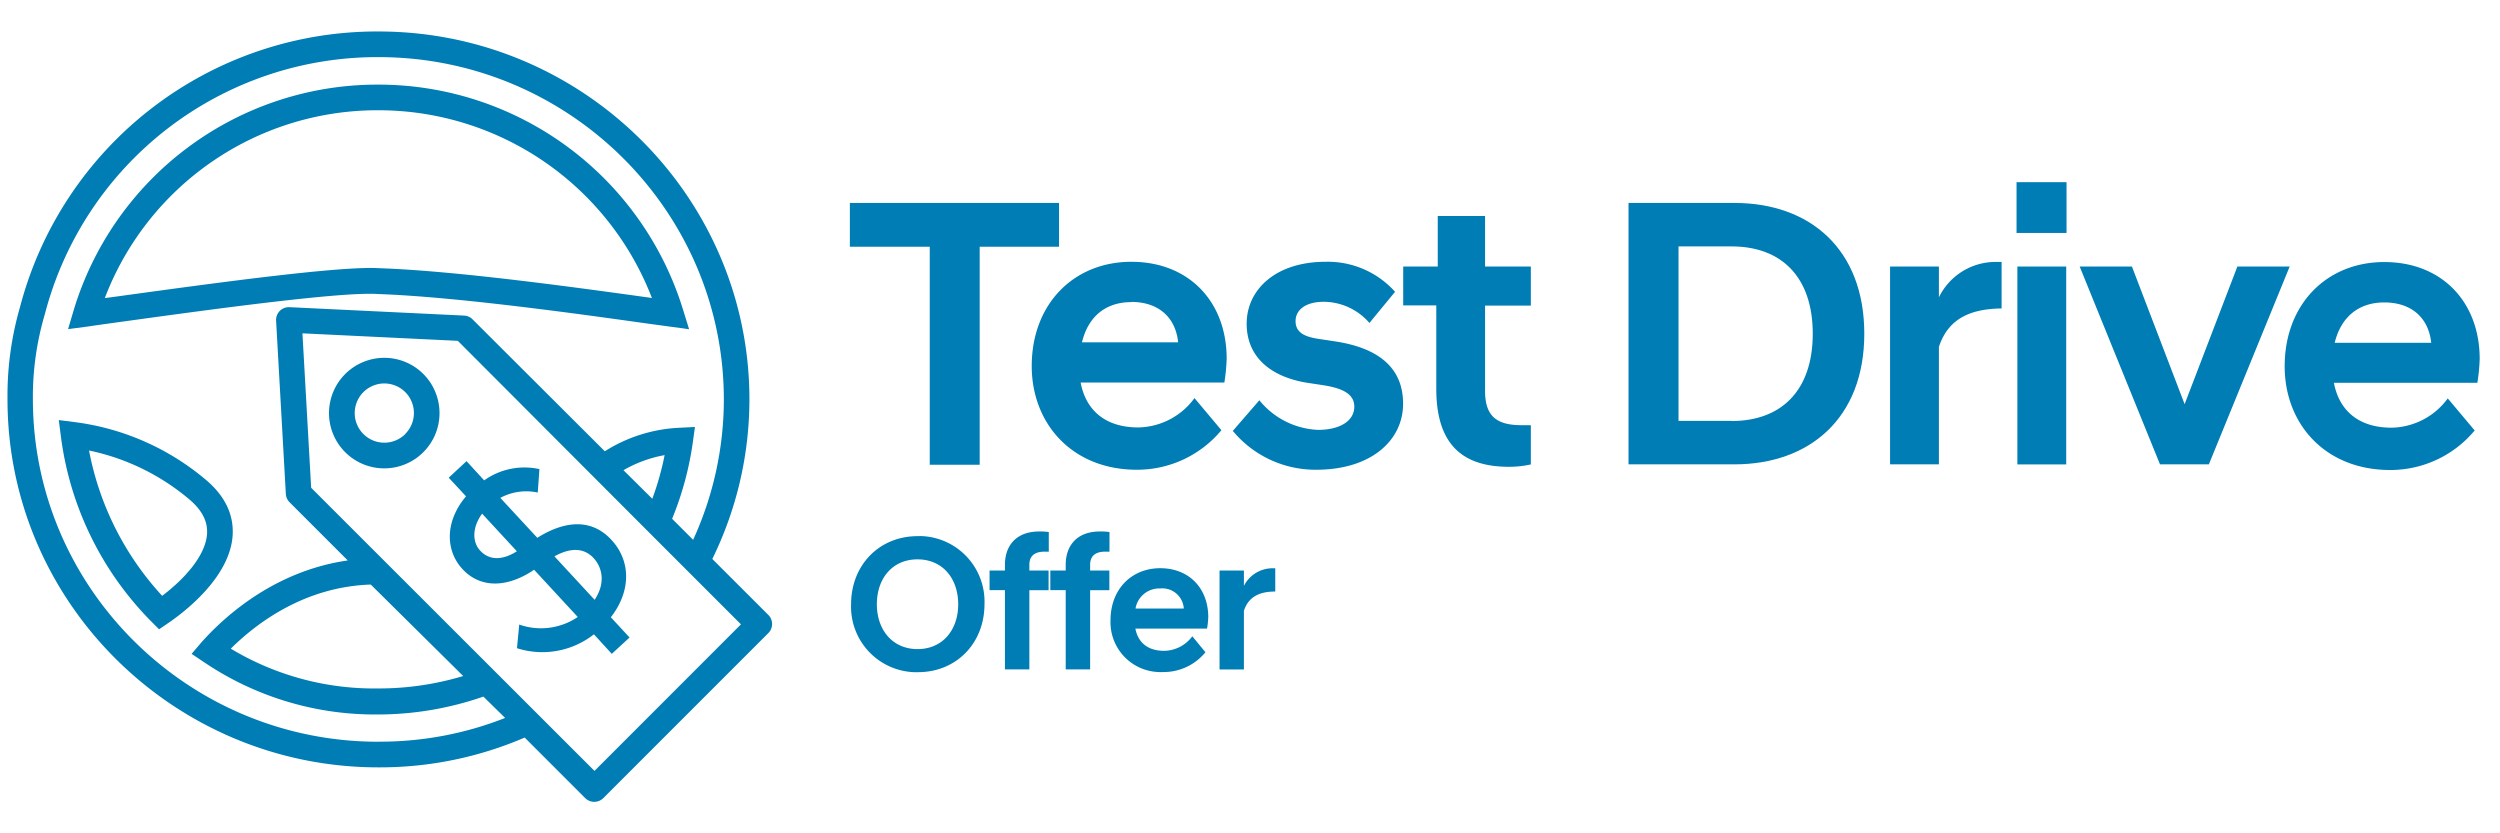
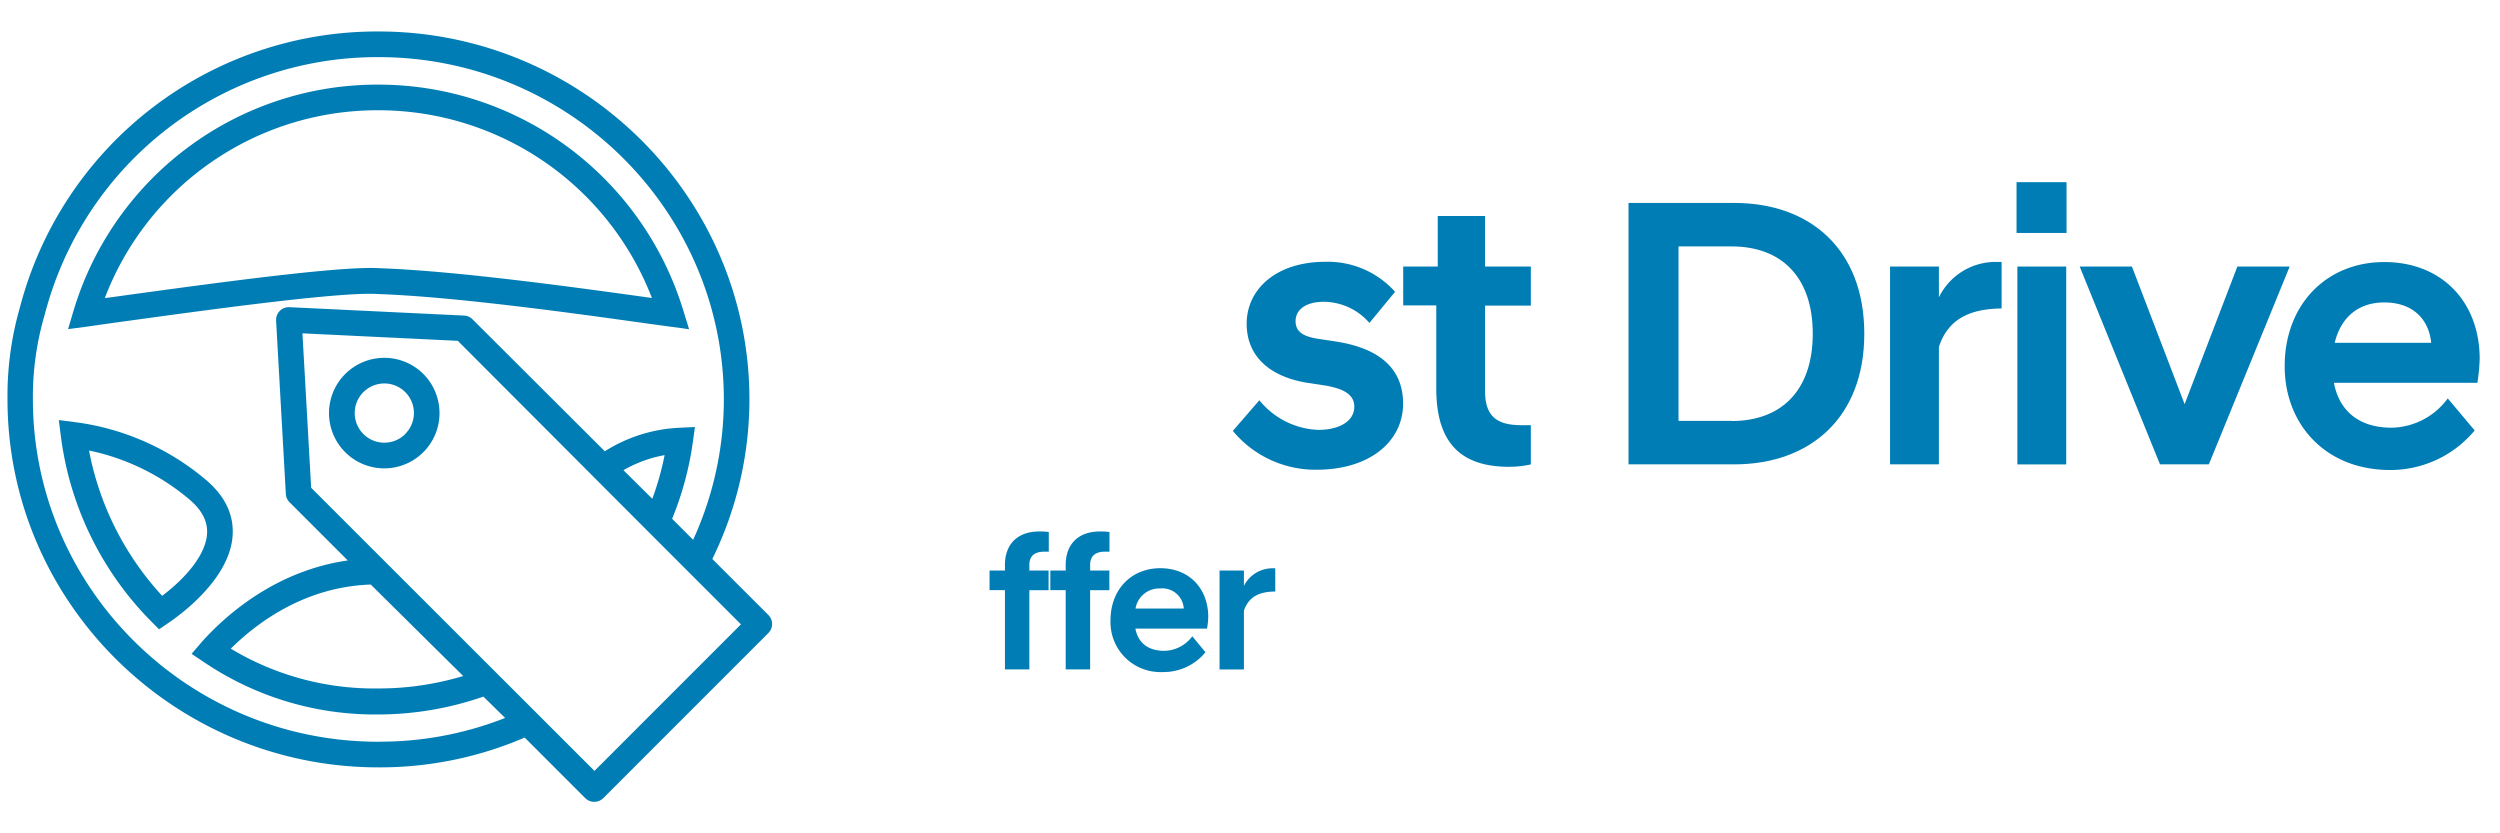
<svg xmlns="http://www.w3.org/2000/svg" viewBox="0 0 390 130" aria-label="hidden">
  <style>
.hyundaiBlue{fill:#007db4;}
</style>
-   <polygon class="hyundaiBlue" points="145.04 72.5 152.83 72.5 152.83 38.49 165.21 38.49 165.21 31.66 132.58 31.66 132.58 38.49 145.04 38.49 145.04 72.5" />
-   <path class="hyundaiBlue" d="M186.34,62.1a11.07,11.07,0,0,1-8.76,4.58c-5.34,0-8.22-2.86-9-7H191a29.27,29.27,0,0,0,.36-3.72c0-8.88-5.87-15.12-14.87-15.12s-15.54,6.6-15.54,16.26c0,9,6.3,16.12,16.27,16.18a17.1,17.1,0,0,0,13.32-6.17Zm-9.86-15c4.14,0,6.9,2.3,7.31,6.3h-15C169.76,49.35,172.52,47.13,176.48,47.13Z" />
  <path class="hyundaiBlue" d="M208.29,53.26l-2.76-.42c-2.22-.36-3.42-1.08-3.42-2.76s1.5-3,4.38-3a9.5,9.5,0,0,1,7.14,3.3l4-4.86a14.08,14.08,0,0,0-10.86-4.68c-7.73,0-12.29,4.32-12.29,9.66,0,5,3.48,8.18,9.23,9.18l2.76.42c2.94.47,4.8,1.34,4.8,3.34,0,2.28-2.34,3.62-5.64,3.62a12.44,12.44,0,0,1-9.17-4.62l-4.14,4.78a16.75,16.75,0,0,0,13,6.06c8.7,0,13.56-4.68,13.56-10.26C218.91,57.63,215.37,54.33,208.29,53.26Z" />
  <path class="hyundaiBlue" d="M231.67,33.7h-7.38v7.88H218.9v6.06h5.16v13c0,8.45,3.84,12.18,11.33,12.18a15.71,15.71,0,0,0,3.42-.37V66.33h-1.43c-3.84,0-5.71-1.34-5.71-5.34V47.67h7.14V41.58h-7.14Z" />
  <path class="hyundaiBlue" d="M270.58,31.66H254.05l0,40.78h16.5c11.73,0,20.28-7.19,20.28-20.38S282.34,31.66,270.58,31.66Zm-.45,34h-8.28V38.44h8.28c7.74,0,12.66,4.74,12.66,13.62S277.87,65.68,270.13,65.68Z" />
  <path class="hyundaiBlue" d="M302.47,46.38v-4.8h-7.62V72.44h7.62V54.12c1.5-4.62,5.22-5.94,9.78-6V40.86h-.9A9.84,9.84,0,0,0,302.47,46.38Z" />
  <rect class="hyundaiBlue" x="314.58" y="28.42" width="7.8" height="7.92" />
  <rect class="hyundaiBlue" x="314.71" y="41.58" width="7.62" height="30.87" />
  <polygon class="hyundaiBlue" points="349.03 41.58 340.8 63.05 332.58 41.58 324.43 41.58 336.96 72.44 344.58 72.44 357.19 41.58 349.03 41.58" />
  <path class="hyundaiBlue" d="M386.83,56c0-8.88-5.88-15.12-14.88-15.12s-15.54,6.6-15.54,16.26c0,9,6.3,16.12,16.32,16.18a17.1,17.1,0,0,0,13.32-6.17l-4.2-5a11.09,11.09,0,0,1-8.76,4.57c-5.34,0-8.22-2.86-9-7h22.38A29.27,29.27,0,0,0,386.83,56Zm-22.62-2.52c1-4.08,3.78-6.3,7.74-6.3,4.14,0,6.9,2.3,7.32,6.3Z" />
-   <path class="hyundaiBlue" d="M143.15,83.64c-6,0-10.38,4.53-10.38,10.62a10.22,10.22,0,0,0,9.82,10.6h.61c6,0,10.38-4.52,10.38-10.61a10.23,10.23,0,0,0-9.82-10.62C143.56,83.63,143.36,83.63,143.15,83.64Zm0,17.62c-3.93,0-6.36-3-6.36-7h0c0-4,2.41-7,6.34-7s6.35,3,6.35,7-2.42,7-6.35,7Z" />
  <path class="hyundaiBlue" d="M156.77,88.11V89h-2.4v3.06h2.4v12.37h3.81V92.07h3V89h-3v-.87c0-1.5.93-2.07,2.37-2.07h.66V83a8.71,8.71,0,0,0-1.44-.09C158.54,82.89,156.77,85.11,156.77,88.11Z" />
  <path class="hyundaiBlue" d="M166.25,88.11V89h-2.4v3.06h2.4v12.37h3.81V92.07h3V89h-3v-.87c0-1.5.93-2.07,2.36-2.07h.66V83a8.52,8.52,0,0,0-1.43-.09C168,82.89,166.25,85.11,166.25,88.11Z" />
  <path class="hyundaiBlue" d="M181,88.64c-4.49,0-7.76,3.29-7.76,8.13a7.78,7.78,0,0,0,7.48,8.07,5.15,5.15,0,0,0,.68,0,8.43,8.43,0,0,0,6.65-3.09L186,99.26a5.56,5.56,0,0,1-4.38,2.27c-2.67,0-4.11-1.4-4.5-3.47h11.18a12.88,12.88,0,0,0,.19-1.87C188.45,91.76,185.49,88.64,181,88.64Zm-3.86,6.29A3.76,3.76,0,0,1,181,91.8a3.35,3.35,0,0,1,3.66,3s0,.09,0,.13Z" />
  <path class="hyundaiBlue" d="M194.05,91.4V89h-3.8v15.44h3.8V95.28c.75-2.31,2.62-3,4.89-3V88.65h-.44A5,5,0,0,0,194.05,91.4Z" />
  <path class="hyundaiBlue" d="M21.31,49.87c12-1.65,32.12-4.4,37.66-4,11.91.41,30.62,3,41.79,4.57l6.74.92-.93-3A49.73,49.73,0,0,0,59.05,13.2h-.36A49.49,49.49,0,0,0,11.51,48.34l-.89,3,3.06-.4C15.7,50.64,18.33,50.28,21.31,49.87ZM58.69,17.2H59A45.72,45.72,0,0,1,101.7,46.49l-.39-.06c-11.25-1.56-30.09-4.18-42.14-4.59-5.89-.39-25.45,2.29-38.4,4.06-1.59.22-3.07.43-4.42.6A45.51,45.51,0,0,1,58.69,17.2Z" />
  <path class="hyundaiBlue" d="M36.29,83.53c.2-3.14-1.11-6-3.93-8.47a39.44,39.44,0,0,0-20.62-9.2l-2.57-.33L9.5,68.1A50.08,50.08,0,0,0,23.65,97l1.16,1.17,1.37-.93C28.44,95.71,35.86,90.21,36.29,83.53Zm-11,9.41A46.12,46.12,0,0,1,13.89,70.28a35.38,35.38,0,0,1,15.85,7.8c1.84,1.63,2.68,3.33,2.56,5.2C32.08,86.69,28.75,90.34,25.31,92.94Z" />
  <path class="hyundaiBlue" d="M56.65,56.48a8.62,8.62,0,1,0,11.26,4.67,8.52,8.52,0,0,0-1.86-2.8A8.61,8.61,0,0,0,56.65,56.48Zm6.57,11.23a4.62,4.62,0,1,1,0-6.54h0a4.61,4.61,0,0,1,0,6.52Z" />
  <path class="hyundaiBlue" d="M111.12,87.2a56.6,56.6,0,0,0,5.79-24.88c0-31.66-26-57.41-57.86-57.41h-.21a57.57,57.57,0,0,0-55.72,43,49.74,49.74,0,0,0-1.95,14.4c0,31.65,26,57.4,57.87,57.4h.14a57.2,57.2,0,0,0,22.67-4.65l9.44,9.44a2,2,0,0,0,2.83,0l25.74-25.74a2,2,0,0,0,0-2.83ZM59.17,115.71H59c-29.7,0-53.87-24-53.87-53.44A45.37,45.37,0,0,1,7,49,53.59,53.59,0,0,1,58.85,8.91h.2c29.7,0,53.87,24,53.87,53.42a52.65,52.65,0,0,1-4.79,21.88l-3.28-3.28A49.38,49.38,0,0,0,108.08,69l.33-2.39-2.41.12a23.76,23.76,0,0,0-11.65,3.67L73.71,49.81a2,2,0,0,0-1.32-.58L45.16,47.92a2,2,0,0,0-1.52.59A2,2,0,0,0,43.07,50l1.52,27.05a2,2,0,0,0,.58,1.3l9.08,9.08c-11.2,1.6-19,8.48-22.83,12.78L29.89,102l1.91,1.28a47.6,47.6,0,0,0,26.73,8.18h.52a50.34,50.34,0,0,0,16.36-2.79L78.8,112a53.17,53.17,0,0,1-19.63,3.7ZM97.26,73.35A19.85,19.85,0,0,1,103.68,71a44.73,44.73,0,0,1-1.92,6.81Zm-25,32.11A45.75,45.75,0,0,1,59,107.4a43.43,43.43,0,0,1-23-6.21c4.25-4.2,11.69-9.66,21.84-10Zm20.48,14.8L48.54,76.09,47.18,52l24.24,1.17L91,72.79h0L103.1,84.91l0,0,12.49,12.49Z" />
-   <path class="hyundaiBlue" d="M95.4,84.24c-3-3.28-7.12-3.15-11.58-.34l-5.77-6.23a8.47,8.47,0,0,1,5.84-.83l.26-3.66a10.83,10.83,0,0,0-8.62,1.76l-2.75-3L70,74.52l2.7,2.91c-3.35,3.95-3.2,8.49-.56,11.34,2.84,3.07,7,2.88,11,.23l.18-.12,6.81,7.37A10.21,10.21,0,0,1,81,97.43l-.35,3.69a13,13,0,0,0,12-2.17L95.44,102l2.77-2.55-2.92-3.16C98.46,92.23,98.44,87.53,95.4,84.24ZM74.9,85.89c-1.25-1.35-1.25-3.63.31-5.76L80.63,86C78.45,87.39,76.37,87.49,74.9,85.89Zm17.86,7.68-6.27-6.78c2.48-1.38,4.61-1.36,6.11.27s1.79,4.09.16,6.51Z" />
</svg>